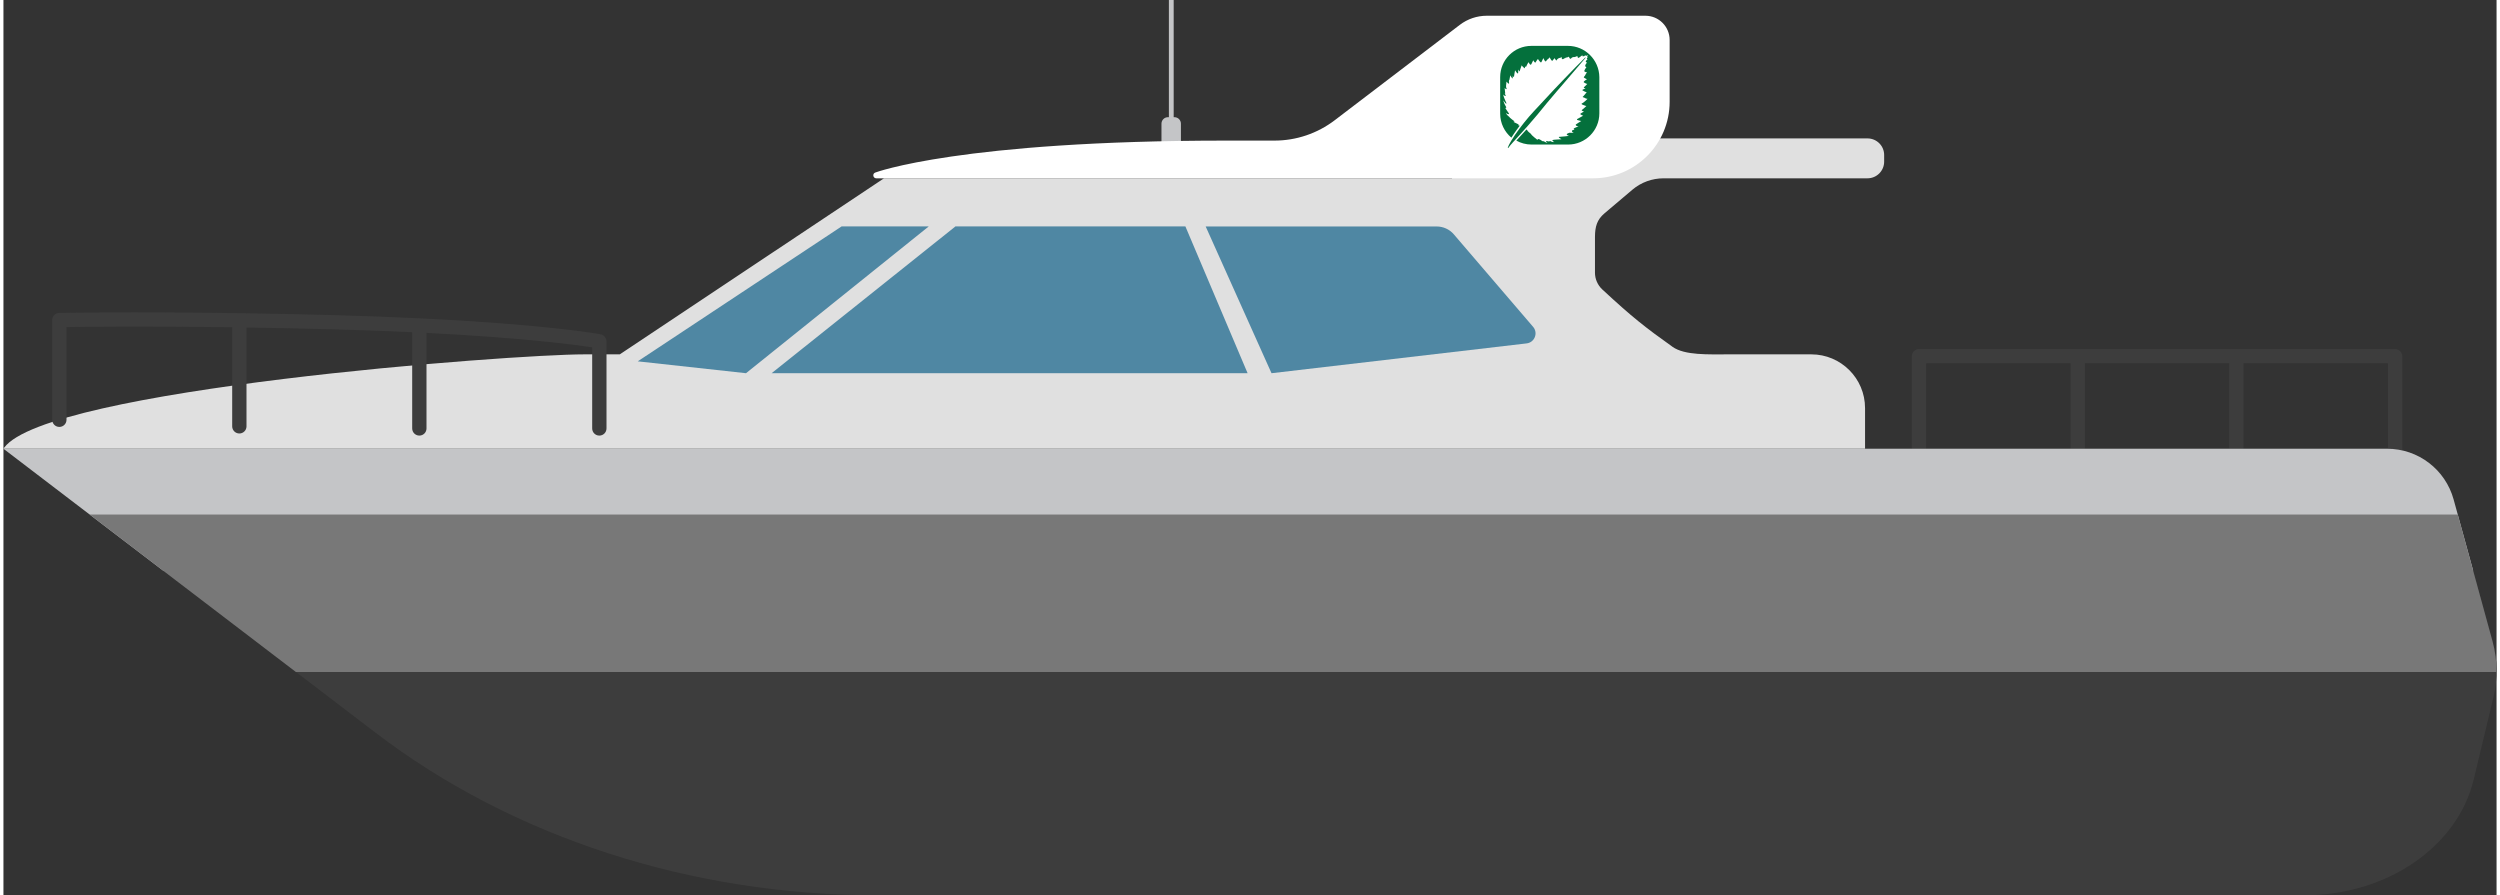
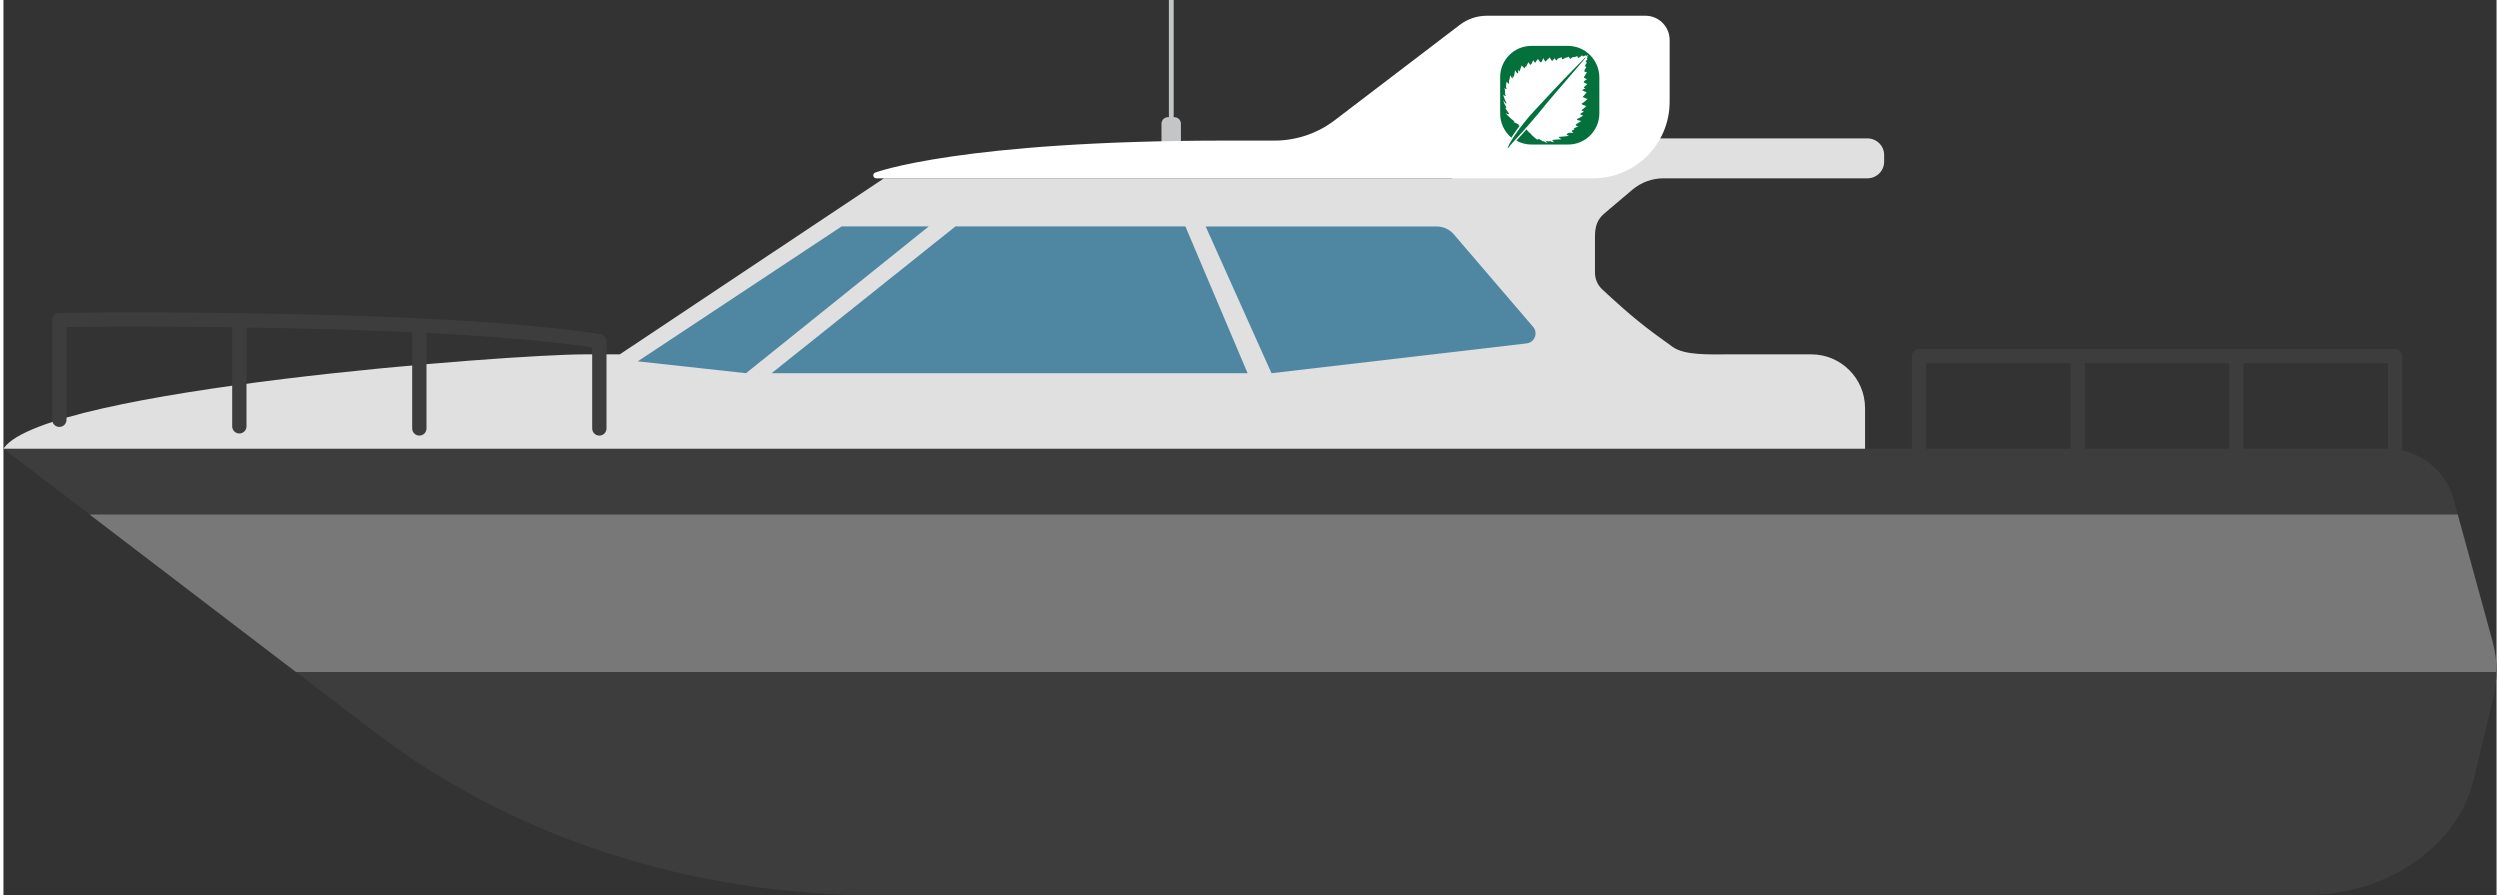
<svg xmlns="http://www.w3.org/2000/svg" version="1.1" x="0px" y="0px" width="296px" height="106px" viewBox="0 0 296.13 106.34" style="enable-background:new 0 0 296.13 106.34;" xml:space="preserve" aria-hidden="true">
  <rect x="0" y="0" width="296.13" height="106.34" fill="#333333" stroke="none" />
  <style type="text/css">
	.st0-5fb44331e3469{fill:#3D3D3D;}
	.st1-5fb44331e3469{fill:#C4C5C7;}
	.st2-5fb44331e3469{fill:#E0E0E0;}
	.st3-5fb44331e3469{fill:#FFFFFF;}
	.st4-5fb44331e3469{fill:#4F87A3;}
	.st5-5fb44331e3469{fill:#787878;}
	.st6-5fb44331e3469{fill:#04703C;}
</style>
  <defs>
    <linearGradient class="cerosgradient" data-cerosgradient="true" id="CerosGradient_idbba1e8517" gradientUnits="userSpaceOnUse" x1="50%" y1="100%" x2="50%" y2="0%">
      <stop offset="0%" stop-color="#d1d1d1" />
      <stop offset="100%" stop-color="#d1d1d1" />
    </linearGradient>
    <linearGradient />
  </defs>
  <g>
    <path class="st0-5fb44331e3469" d="M284.07,41.46h-56.54c-0.47,0-0.85,0.38-0.85,0.85v11.16c0,0.47,0.38,0.85,0.85,0.85   c0.47,0,0.85-0.38,0.85-0.85V43.15h17.15v11.09c0,0.47,0.38,0.85,0.85,0.85c0.47,0,0.85-0.38,0.85-0.85V43.15h17.15v11.34   c0,0.47,0.38,0.85,0.85,0.85c0.47,0,0.85-0.38,0.85-0.85V43.15h17.15v11.34c0,0.47,0.38,0.85,0.85,0.85c0.47,0,0.85-0.38,0.85-0.85   V42.3C284.91,41.84,284.53,41.46,284.07,41.46z" />
    <rect x="138.43" class="st1-5fb44331e3469" width="0.57" height="15.02" />
    <path class="st1-5fb44331e3469" d="M137.56,18.96h2.3v-4.27c0-0.42-0.34-0.77-0.77-0.77h-0.77c-0.42,0-0.77,0.34-0.77,0.77V18.96z" />
    <path class="st0-5fb44331e3469" d="M103.75,106.34h169.58c9.77,0,18.17-5.76,20.09-13.76l2.35-9.81c0.52-2.18,0.48-4.45-0.11-6.61l-4.62-16.84   c-0.98-3.56-4.22-6.03-7.91-6.03H0l44.17,33.72C60.45,99.45,81.7,106.34,103.75,106.34z" />
    <path class="st2-5fb44331e3469" d="M221.41,16.44h-49.35v4.74h-67.47L73.21,42.09H69c-8.65,0-63.8,4.12-68.92,11.09L0,53.3h221.12v-4.83   c0-3.52-2.86-6.38-6.38-6.38h-9.81c-2.45,0-5.23,0.13-6.67-0.89c-3.24-2.31-4.76-3.49-8.35-6.82c-0.55-0.51-0.87-1.24-0.87-1.99   v-4.25c0.01-1.2,0.22-2.03,1.13-2.8l3.32-2.81c1.03-0.87,2.34-1.35,3.7-1.35h24.22c1.09,0,1.98-0.88,1.98-1.98v-0.79   C223.39,17.32,222.5,16.44,221.41,16.44z" />
    <path class="st3-5fb44331e3469" d="M103.68,21.18h85.14c5.02,0,9.09-4.07,9.09-9.09V4.75c0-1.59-1.29-2.88-2.88-2.88h-18.84   c-1.16,0-2.28,0.38-3.2,1.08l-14.86,11.33c-2.06,1.57-4.57,2.42-7.16,2.42h-5.68c-31.63,0-41.72,3.79-41.72,3.79   C103.18,20.61,103.27,21.18,103.68,21.18z" />
    <path class="st4-5fb44331e3469" d="M150.62,44.33l30.3-3.54c0.95-0.11,1.4-1.24,0.77-1.97l-9.41-10.98c-0.51-0.6-1.26-0.94-2.05-0.94H142.8   L150.62,44.33z" />
    <polygon class="st4-5fb44331e3469" points="147.78,44.33 91.24,44.33 113.08,26.89 140.39,26.89  " />
    <polygon class="st4-5fb44331e3469" points="88.2,44.33 75.34,42.92 99.56,26.89 109.91,26.89  " />
-     <path class="st1-5fb44331e3469" d="M291.03,59.33l2.32,8.44H18.96L0,53.3h283.12C286.82,53.3,290.05,55.77,291.03,59.33z" />
    <path class="st5-5fb44331e3469" d="M10.24,61.12h281.28l4.13,15.05c0.33,1.19,0.48,2.42,0.47,3.65H34.74L10.24,61.12z" />
    <path class="st0-5fb44331e3469" d="M70.92,39.71c-0.3-0.06-6.51-1.18-21.53-1.9c0,0,0,0-0.01,0l0,0c-3-0.14-6.33-0.28-10.06-0.38   c-4.07-0.11-7.85-0.18-11.3-0.23c0,0-0.01,0-0.01,0c0,0-0.01,0-0.01,0C14.93,37,6.72,37.17,6.62,37.17   c-0.46,0.01-0.83,0.39-0.83,0.85v11.84c0,0.47,0.38,0.85,0.85,0.85s0.85-0.38,0.85-0.85V38.85c2.33-0.04,9.44-0.12,19.68,0.02   v11.77c0,0.47,0.38,0.85,0.85,0.85c0.47,0,0.85-0.38,0.85-0.85V38.9c3.21,0.05,6.69,0.12,10.42,0.22c3.4,0.09,6.47,0.21,9.26,0.34   v11.43c0,0.47,0.38,0.85,0.85,0.85c0.47,0,0.85-0.38,0.85-0.85V39.54c11.58,0.59,17.74,1.42,19.68,1.72v9.63   c0,0.47,0.38,0.85,0.85,0.85c0.47,0,0.85-0.38,0.85-0.85V40.54C71.62,40.13,71.32,39.78,70.92,39.71z" />
  </g>
  <g>
    <path class="st6-5fb44331e3469" d="M185.83,5.45h-4.34c-2.05,0-3.71,1.66-3.71,3.71v4.34c0,1.14,0.52,2.17,1.33,2.85   c0.09-0.15,0.19-0.3,0.29-0.44c0.23-0.34,0.47-0.67,0.7-0.97c-0.08-0.04-0.15-0.07-0.19-0.07c0,0,0.05-0.01,0.05-0.05   c0,0,0.05-0.04-0.09-0.09l-0.53-0.26c0,0,0.1,0.01,0.12-0.02c0.01,0.01,0.02-0.06-0.02-0.07c0,0-0.53-0.38-0.59-0.5   c0,0-0.36-0.27-0.39-0.49c-0.01,0.01,0.18,0.21,0.33,0.16c-0.02,0.02,0.06-0.01,0.04-0.06c-0.01,0.02-0.49-0.74-0.49-0.74   s0.15,0.2,0.16-0.02c0-0.01-0.28-0.48-0.3-0.63c0,0.02-0.04-0.18-0.04-0.18s0.3,0.48,0.36,0.38c-0.01-0.01,0.02-0.06-0.06-0.19   c0-0.02-0.31-0.62-0.3-0.88c0,0.01,0.17,0.21,0.27,0.17c0-0.01,0.02-0.07-0.03-0.14c0.01-0.01-0.11-0.16-0.11-0.16   s0.08,0.06,0.09,0.01c0,0.01-0.07-0.56-0.07-0.67c0-0.01,0.15,0.19,0.21,0.14c0.01-0.01,0.06,0.01,0.02-0.07   c0.01,0.01-0.08-0.11-0.06-0.31c0.01-0.02,0.05-0.51,0.05-0.51s0.23,0.28,0.26,0.24c-0.01,0.01,0.07,0.02,0.05-0.07   c0,0-0.07-0.28,0.04-0.39c-0.01-0.01,0.11-0.5,0.09-0.53c0,0.01,0.24,0.41,0.29,0.38c0-0.01,0.04-0.28,0.01-0.34   c0,0,0.09,0.21,0.15,0.15c0,0.01,0.1-0.73,0.13-0.78c0,0.02,0.27,0.41,0.31,0.37c0.01,0,0.06,0.01,0.06-0.09   c-0.01-0.01,0.02-0.29,0-0.37c0,0,0.15,0.27,0.17,0.22c-0.01,0.02,0.2-0.64,0.26-0.73c0,0.02,0.03,0.08,0.03,0.08   s0.31,0.34,0.34,0.27c0-0.02,0-0.2,0.02-0.22c0,0.01,0.1,0.1,0.12,0.05c0,0,0.22-0.5,0.31-0.54c0.01,0.02,0.12,0.34,0.25,0.29   c0,0,0.03-0.01,0.06-0.05l0.23-0.47c0,0,0.19,0.34,0.26,0.27c0,0.01,0.25-0.42,0.3-0.42c-0.02,0.01,0.25,0.36,0.32,0.39   c-0.01,0.01,0.05,0.06,0.11-0.06c0.01-0.03,0.21-0.44,0.21-0.44s0.18,0.4,0.24,0.39c-0.02,0,0.09,0.01,0.1-0.05   c0.01,0,0.15-0.22,0.21-0.22c0.02-0.01,0.2-0.18,0.19-0.22c0,0.01,0.24,0.44,0.26,0.39c0.01,0.01,0.09,0.04,0.11,0.01   C183.98,7.2,184.17,7,184.17,7s0.02-0.09,0.01-0.1c0-0.01,0.22,0.18,0.24,0.28c0-0.01,0.05,0.01,0.08-0.04   c0-0.01,0.11-0.24,0.41-0.27c0.09-0.02,0.14-0.12,0.14-0.12s0.06,0.14,0.03,0.17c0,0.02,0.1,0.15,0.17,0.11   c0.01,0,0.17-0.13,0.25-0.12c0.01-0.01,0.07-0.1,0.19-0.08c0.04,0.01,0.21-0.07,0.22-0.1c0.01,0.01,0.16,0.21,0.16,0.24   c0.02-0.01,0.08,0.03,0.11,0c0.01,0.01,0.12-0.23,0.41-0.19c0.03-0.01,0.31-0.06,0.33-0.14c0.01,0.02,0.1,0.16,0.08,0.21   c0-0.01,0.11,0.05,0.13,0.01c0.02,0.01,0.39-0.3,0.41-0.3c0.02,0,0,0.14,0.05,0.13c0,0.01,0.08,0,0.18-0.02l0.11-0.11l0.08,0.07   c0.12-0.02,0.23-0.05,0.27-0.08c-0.01,0-0.08,0.12-0.13,0.21l0.07,0.07l-0.11,0.13c0.02,0.03,0.04,0.06,0.1,0.08   c-0.01,0.01-0.2,0.16-0.22,0.28c0.01,0.02,0.08,0.12,0.16,0.12c0,0.01-0.27,0.23-0.21,0.44c-0.01,0,0.1,0.12,0.14,0.09   c0.01,0.02-0.34,0.4-0.23,0.53c0.01,0.01,0.24,0.12,0.3,0.07c0.01,0-0.2,0.28-0.21,0.35c0,0-0.1,0.17-0.15,0.2   c-0.01,0.01-0.08,0.09,0.06,0.14c0.01,0.01,0.27,0.17,0.3,0.14c-0.01,0.01-0.37,0.24-0.38,0.29c-0.02,0.01-0.04,0.1,0.04,0.12   c0.01,0.01,0.34,0.19,0.37,0.16c0.01,0.01-0.4,0.39-0.4,0.39s-0.1,0.08,0.19,0.15c0,0-0.35,0.12-0.37,0.17   c0,0.01-0.04,0.04,0.06,0.08c0.03,0.02,0.26,0.15,0.29,0.15c0.01,0.01,0.16,0.04,0.16,0.04s-0.41,0.53-0.47,0.54   c-0.01,0-0.02,0.06,0.07,0.07c0.02,0,0.28,0.11,0.3,0.14c0,0,0.2,0.06,0.2,0.04c0.01-0.01-0.47,0.49-0.69,0.55   c0,0.01-0.06,0.07,0.04,0.12c0.03,0.02,0.48,0.2,0.51,0.18c0,0.01-0.44,0.42-0.53,0.47c-0.04,0.02-0.03,0.08,0.03,0.1   c0,0.01,0.2,0.11,0.23,0.09c0,0-0.48,0.23-0.46,0.31c0.03,0.03,0.32,0.21,0.36,0.18c-0.02,0-0.72,0.4-0.72,0.4   s-0.08,0.08,0.03,0.12c0.03,0.02,0.45,0.12,0.45,0.12s-0.63,0.37-0.65,0.41c-0.02,0.03,0,0.11,0.08,0.15   c0.05,0.04,0.23,0.1,0.25,0.09c0,0-0.57,0.14-0.59,0.3c-0.01,0.02,0.09,0.09,0.12,0.1c-0.04,0-0.3,0.02-0.3,0.08   c0,0.01-0.1,0.17,0.21,0.23c0.01,0.02-0.35,0.06-0.48,0.02c-0.04,0.02-0.73,0.17-0.1,0.38c0.01,0-1.04,0.13-1.09,0.11   c0.01,0.02-0.23-0.04-0.06,0.12c0.07,0.06,0.26,0.17,0.26,0.17s-0.96,0.05-1.01,0.08c0.01,0-0.24,0.08,0.17,0.25   c0,0.01-0.31,0.02-0.35-0.05c-0.03-0.03-0.21-0.11-0.28-0.01c-0.03-0.01-0.43-0.11-0.37-0.02c0.03,0.02,0.18,0.2,0.18,0.2   s-0.41-0.16-0.42-0.21c0.01,0.02-0.2-0.02-0.2-0.02s-0.54-0.44-0.57-0.14c0-0.01-0.73-0.55-0.77-0.71   c-0.03-0.03-0.26-0.23-0.31-0.26c0.05-0.02-0.09-0.03-0.12-0.17c0,0.01-0.05-0.05-0.11-0.1l-1.07,1.18   c-0.04,0.05-0.08,0.09-0.13,0.14c0.53,0.3,1.15,0.47,1.81,0.47h4.34c2.05,0,3.71-1.66,3.71-3.71V9.16   C189.54,7.11,187.87,5.45,185.83,5.45z" />
    <path class="st6-5fb44331e3469" d="M180.47,15.61l0.59-0.66c0.39-0.44,0.77-0.89,1.15-1.34c0.37-0.46,0.74-0.91,1.12-1.37   c0.76-0.9,1.52-1.8,2.3-2.69l2.3-2.69l-0.04-0.04c-0.84,0.83-1.66,1.68-2.48,2.53c-0.82,0.85-1.63,1.71-2.43,2.58l-1.21,1.3   c-0.4,0.43-0.79,0.88-1.16,1.35c-0.37,0.47-0.73,0.94-1.06,1.43c-0.17,0.25-0.33,0.5-0.48,0.75c-0.15,0.26-0.3,0.52-0.39,0.81   l0.05,0.02c0.17-0.24,0.36-0.46,0.56-0.68c0.19-0.22,0.39-0.44,0.59-0.65L180.47,15.61z" />
  </g>
</svg>